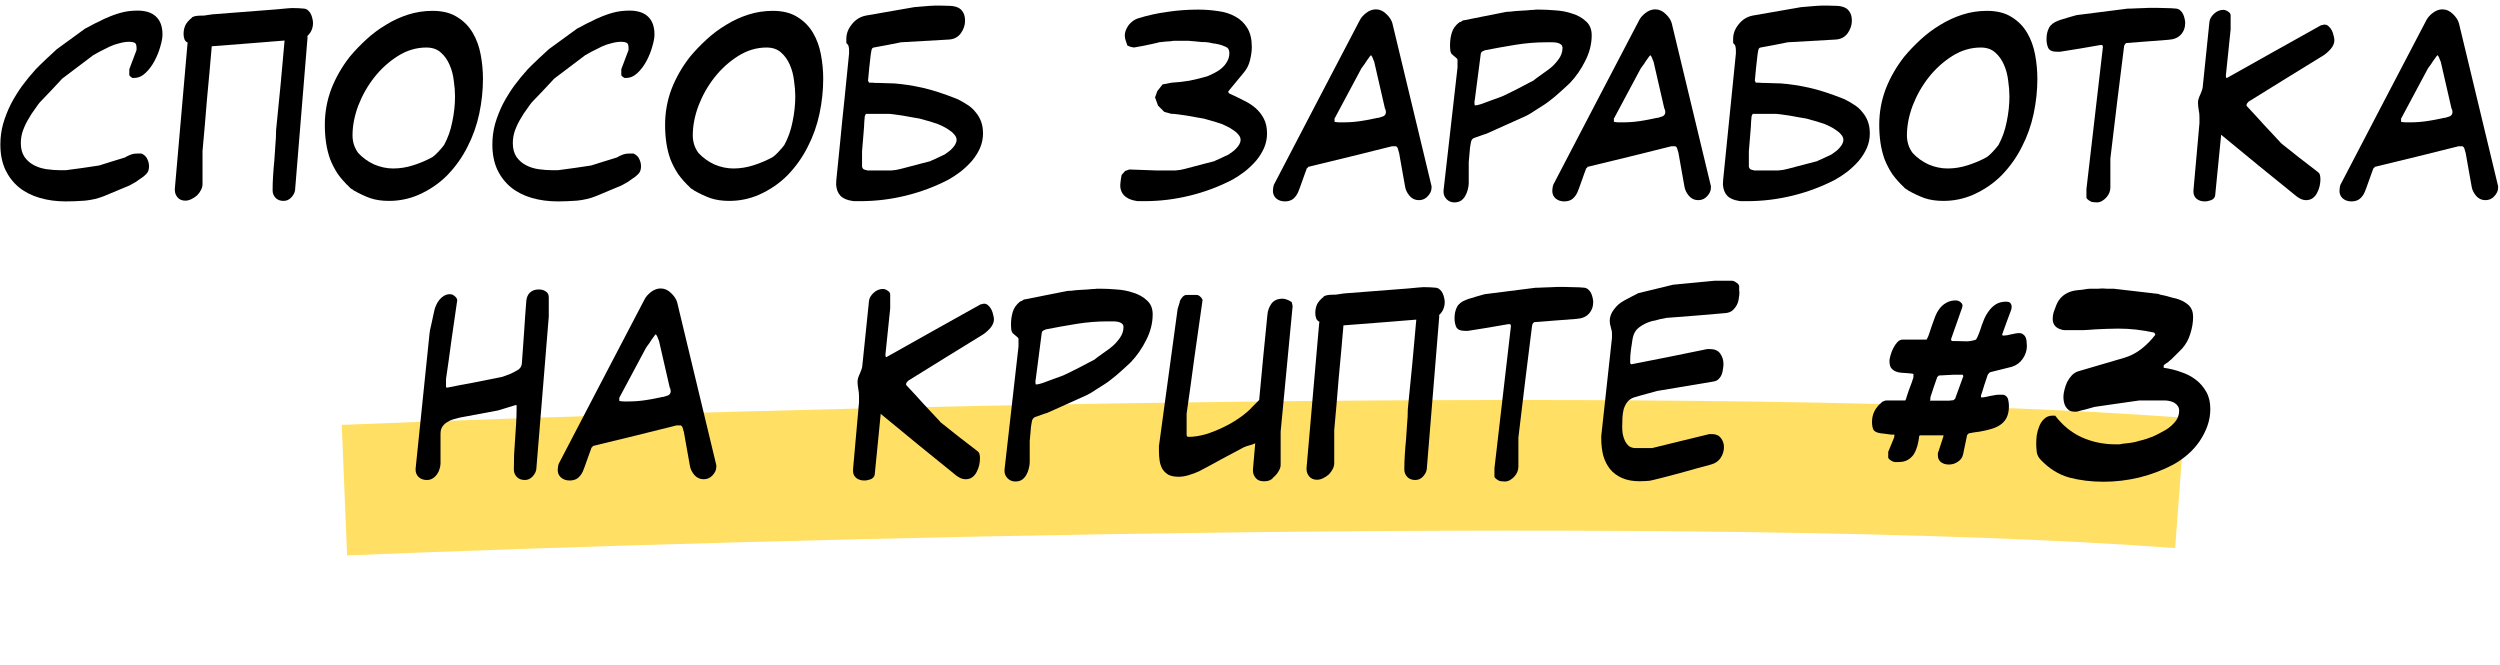
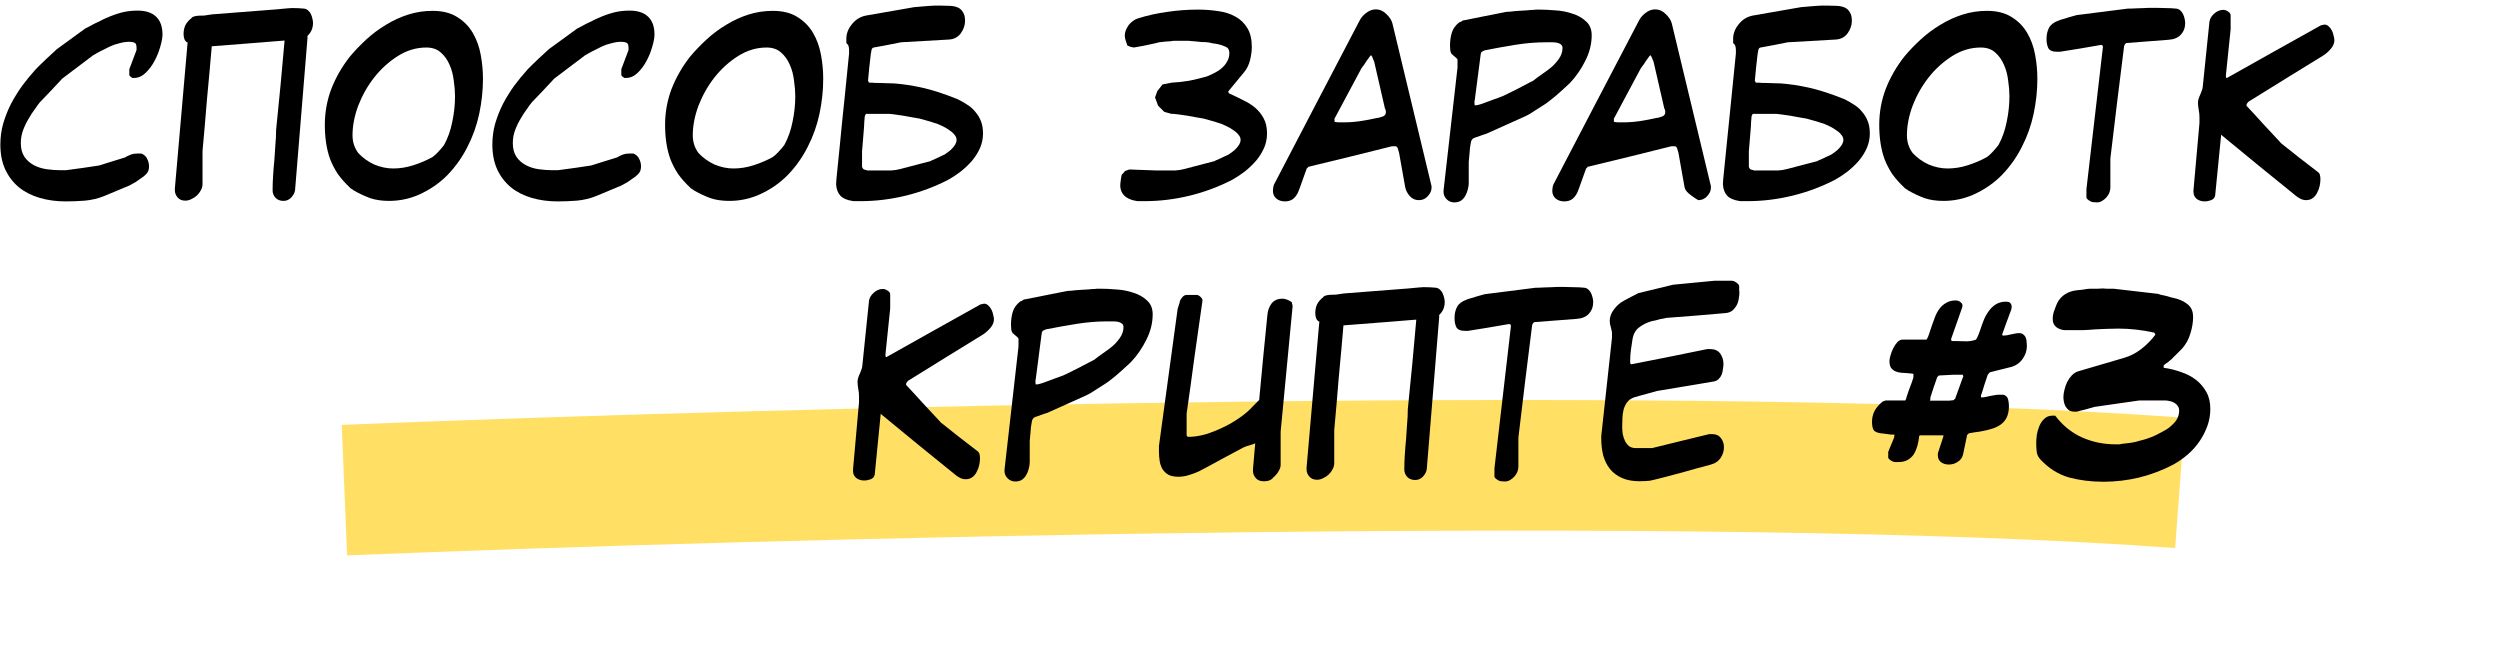
<svg xmlns="http://www.w3.org/2000/svg" width="421" height="112" viewBox="0 0 421 112" fill="none">
  <path fill-rule="evenodd" clip-rule="evenodd" d="M366.297 92.296C287.642 86.444 128.505 90.661 58.45 93.531L57.55 71.549C127.413 68.687 287.806 64.395 367.93 70.357L366.297 92.296Z" fill="#FFE065" />
  <path d="M0.062 24.34C0.062 23.136 0.216 21.974 0.524 20.854C0.861 19.706 1.294 18.6 1.827 17.536C2.386 16.472 3.017 15.45 3.716 14.47C4.444 13.49 5.215 12.552 6.027 11.656C6.194 11.488 6.447 11.236 6.782 10.9C7.146 10.536 7.511 10.186 7.875 9.85C8.267 9.486 8.617 9.164 8.925 8.884C9.261 8.576 9.47 8.38 9.555 8.296L14.342 4.81C14.399 4.782 14.566 4.698 14.847 4.558C15.155 4.39 15.491 4.208 15.854 4.012C16.247 3.816 16.625 3.634 16.988 3.466C17.352 3.27 17.646 3.13 17.87 3.046C18.738 2.654 19.593 2.346 20.433 2.122C21.273 1.898 22.183 1.786 23.163 1.786C24.562 1.786 25.613 2.136 26.312 2.836C27.012 3.508 27.363 4.502 27.363 5.818C27.363 6.35 27.236 7.036 26.985 7.876C26.761 8.688 26.439 9.486 26.018 10.27C25.599 11.054 25.095 11.726 24.506 12.286C23.919 12.846 23.274 13.126 22.575 13.126H22.28C22.197 13.07 22.084 12.986 21.945 12.874C21.832 12.762 21.776 12.692 21.776 12.664V11.656L22.994 8.422V8.044C22.994 7.568 22.883 7.288 22.659 7.204C22.434 7.092 22.14 7.036 21.776 7.036C21.244 7.036 20.684 7.12 20.096 7.288C19.509 7.428 18.977 7.61 18.5 7.834C18.305 7.918 18.052 8.044 17.744 8.212C17.436 8.352 17.128 8.506 16.82 8.674C16.541 8.814 16.288 8.954 16.064 9.094C15.841 9.206 15.714 9.276 15.687 9.304L10.352 13.336H10.395C9.778 13.98 9.162 14.638 8.546 15.31C7.931 15.954 7.314 16.598 6.699 17.242C6.67 17.27 6.572 17.396 6.404 17.62C6.264 17.816 6.096 18.054 5.901 18.334C5.705 18.614 5.508 18.894 5.312 19.174C5.144 19.426 5.019 19.636 4.934 19.804C4.543 20.42 4.207 21.092 3.926 21.82C3.647 22.548 3.506 23.304 3.506 24.088C3.506 25.04 3.716 25.824 4.136 26.44C4.556 27.028 5.088 27.49 5.732 27.826C6.377 28.162 7.09 28.386 7.875 28.498C8.687 28.61 9.47 28.666 10.226 28.666H11.066C11.991 28.526 12.928 28.4 13.88 28.288C14.832 28.148 15.771 28.008 16.695 27.868C17.395 27.644 18.108 27.42 18.837 27.196C19.593 26.972 20.32 26.748 21.02 26.524C21.076 26.496 21.133 26.468 21.189 26.44C21.244 26.412 21.287 26.384 21.314 26.356C21.651 26.188 21.945 26.062 22.197 25.978C22.448 25.894 22.785 25.852 23.204 25.852H23.834C24.311 26.076 24.633 26.384 24.8 26.776C24.997 27.168 25.095 27.574 25.095 27.994C25.095 28.386 25.024 28.708 24.884 28.96C24.744 29.212 24.492 29.478 24.128 29.758C24.017 29.842 23.834 29.968 23.582 30.136C23.358 30.304 23.12 30.472 22.869 30.64C22.616 30.78 22.392 30.906 22.197 31.018C22 31.13 21.875 31.2 21.819 31.228L17.492 33.034C16.512 33.426 15.448 33.678 14.3 33.79C13.181 33.874 12.102 33.916 11.066 33.916C9.498 33.916 8.043 33.72 6.699 33.328C5.354 32.936 4.192 32.348 3.212 31.564C2.232 30.752 1.462 29.758 0.902 28.582C0.343 27.378 0.062 25.964 0.062 24.34Z" fill="black" />
  <path d="M30.913 5.734C30.913 5.202 31.012 4.712 31.207 4.264C31.431 3.816 31.796 3.396 32.3 3.004H32.258C32.481 2.752 33.041 2.626 33.938 2.626C33.993 2.626 34.12 2.626 34.316 2.626C34.539 2.598 35.016 2.528 35.743 2.416L46.58 1.576C46.888 1.548 47.181 1.52 47.462 1.492C47.77 1.464 48.078 1.436 48.386 1.408C48.946 1.352 49.394 1.338 49.73 1.366C50.093 1.366 50.584 1.394 51.2 1.45C51.48 1.478 51.718 1.59 51.913 1.786C52.109 1.954 52.264 2.164 52.376 2.416C52.487 2.668 52.572 2.934 52.627 3.214C52.684 3.466 52.712 3.676 52.712 3.844C52.712 4.768 52.376 5.524 51.703 6.112H51.788V6.322L49.688 32.026C49.632 32.446 49.422 32.852 49.057 33.244C48.694 33.636 48.26 33.832 47.755 33.832C47.196 33.832 46.748 33.664 46.411 33.328C46.075 32.964 45.907 32.544 45.907 32.068C45.907 31.256 45.935 30.416 45.992 29.548C46.047 28.652 46.117 27.798 46.202 26.986C46.258 26.174 46.313 25.334 46.37 24.466C46.453 23.598 46.495 22.744 46.495 21.904L47.252 14.26C47.364 13.028 47.475 11.796 47.587 10.564C47.7 9.304 47.812 8.058 47.923 6.826C47.252 6.882 46.551 6.938 45.824 6.994C45.123 7.05 44.438 7.106 43.766 7.162C42.87 7.218 41.974 7.288 41.078 7.372C40.181 7.456 39.285 7.526 38.389 7.582L35.66 7.792C35.547 9.164 35.422 10.606 35.282 12.118C35.142 13.602 35.002 15.114 34.861 16.654C34.749 18.166 34.623 19.678 34.483 21.19C34.343 22.674 34.218 24.088 34.105 25.432V31.018C34.105 31.326 34.022 31.648 33.853 31.984C33.685 32.32 33.462 32.628 33.181 32.908C32.901 33.16 32.58 33.37 32.215 33.538C31.88 33.706 31.544 33.79 31.207 33.79C30.648 33.79 30.213 33.608 29.905 33.244C29.598 32.88 29.444 32.474 29.444 32.026V31.774L31.585 7.246H31.712C31.404 7.106 31.194 6.91 31.081 6.658C30.97 6.378 30.913 6.07 30.913 5.734Z" fill="black" />
  <path d="M54.702 21.022C54.702 18.922 55.066 16.906 55.794 14.974C56.55 13.042 57.586 11.236 58.902 9.556C59.742 8.548 60.666 7.582 61.674 6.658C62.71 5.706 63.816 4.88 64.992 4.18C66.168 3.452 67.414 2.878 68.73 2.458C70.046 2.038 71.418 1.828 72.846 1.828C74.526 1.828 75.912 2.178 77.004 2.878C78.096 3.55 78.964 4.432 79.608 5.524C80.252 6.616 80.7 7.848 80.952 9.22C81.204 10.564 81.33 11.922 81.33 13.294C81.33 15.226 81.12 17.186 80.7 19.174C80.28 21.134 79.622 22.982 78.726 24.718C77.858 26.454 76.738 28.036 75.366 29.464C73.994 30.864 72.356 31.984 70.452 32.824C68.884 33.496 67.232 33.832 65.496 33.832C64.32 33.832 63.27 33.678 62.346 33.37C61.422 33.034 60.47 32.586 59.49 32.026H59.532C59.476 31.97 59.364 31.9 59.196 31.816C59.028 31.704 58.93 31.634 58.902 31.606H58.944C58.132 30.85 57.446 30.08 56.886 29.296C56.354 28.484 55.92 27.644 55.584 26.776C55.276 25.908 55.052 24.998 54.912 24.046C54.772 23.094 54.702 22.086 54.702 21.022ZM59.364 22.786C59.364 23.906 59.686 24.9 60.33 25.768C61.086 26.58 61.982 27.224 63.018 27.7C64.082 28.148 65.146 28.372 66.21 28.372C67.358 28.372 68.492 28.19 69.612 27.826C70.76 27.462 71.838 27 72.846 26.44C73.098 26.272 73.42 25.978 73.812 25.558C74.232 25.11 74.554 24.732 74.778 24.424C75.422 23.248 75.884 21.946 76.164 20.518C76.472 19.062 76.626 17.634 76.626 16.234C76.626 15.422 76.556 14.54 76.416 13.588C76.304 12.608 76.066 11.712 75.702 10.9C75.338 10.06 74.848 9.374 74.232 8.842C73.616 8.282 72.804 8.002 71.796 8.002C70.116 8.002 68.52 8.478 67.008 9.43C65.496 10.382 64.166 11.586 63.018 13.042C61.898 14.47 61.002 16.052 60.33 17.788C59.686 19.524 59.364 21.19 59.364 22.786Z" fill="black" />
  <path d="M82.914 24.34C82.914 23.136 83.068 21.974 83.376 20.854C83.712 19.706 84.146 18.6 84.678 17.536C85.238 16.472 85.868 15.45 86.568 14.47C87.296 13.49 88.066 12.552 88.878 11.656C89.046 11.488 89.298 11.236 89.634 10.9C89.998 10.536 90.362 10.186 90.726 9.85C91.118 9.486 91.468 9.164 91.776 8.884C92.112 8.576 92.322 8.38 92.406 8.296L97.194 4.81C97.25 4.782 97.418 4.698 97.698 4.558C98.006 4.39 98.342 4.208 98.706 4.012C99.098 3.816 99.476 3.634 99.84 3.466C100.204 3.27 100.498 3.13 100.722 3.046C101.59 2.654 102.444 2.346 103.284 2.122C104.124 1.898 105.034 1.786 106.014 1.786C107.414 1.786 108.464 2.136 109.164 2.836C109.864 3.508 110.214 4.502 110.214 5.818C110.214 6.35 110.088 7.036 109.836 7.876C109.612 8.688 109.29 9.486 108.87 10.27C108.45 11.054 107.946 11.726 107.358 12.286C106.77 12.846 106.126 13.126 105.426 13.126H105.132C105.048 13.07 104.936 12.986 104.796 12.874C104.684 12.762 104.628 12.692 104.628 12.664V11.656L105.846 8.422V8.044C105.846 7.568 105.734 7.288 105.51 7.204C105.286 7.092 104.992 7.036 104.628 7.036C104.096 7.036 103.536 7.12 102.948 7.288C102.36 7.428 101.828 7.61 101.352 7.834C101.156 7.918 100.904 8.044 100.596 8.212C100.288 8.352 99.98 8.506 99.672 8.674C99.392 8.814 99.14 8.954 98.916 9.094C98.692 9.206 98.566 9.276 98.538 9.304L93.204 13.336H93.246C92.63 13.98 92.014 14.638 91.398 15.31C90.782 15.954 90.166 16.598 89.55 17.242C89.522 17.27 89.424 17.396 89.256 17.62C89.116 17.816 88.948 18.054 88.752 18.334C88.556 18.614 88.36 18.894 88.164 19.174C87.996 19.426 87.87 19.636 87.786 19.804C87.394 20.42 87.058 21.092 86.778 21.82C86.498 22.548 86.358 23.304 86.358 24.088C86.358 25.04 86.568 25.824 86.988 26.44C87.408 27.028 87.94 27.49 88.584 27.826C89.228 28.162 89.942 28.386 90.726 28.498C91.538 28.61 92.322 28.666 93.078 28.666H93.918C94.842 28.526 95.78 28.4 96.732 28.288C97.684 28.148 98.622 28.008 99.546 27.868C100.246 27.644 100.96 27.42 101.688 27.196C102.444 26.972 103.172 26.748 103.872 26.524C103.928 26.496 103.984 26.468 104.04 26.44C104.096 26.412 104.138 26.384 104.166 26.356C104.502 26.188 104.796 26.062 105.048 25.978C105.3 25.894 105.636 25.852 106.056 25.852H106.686C107.162 26.076 107.484 26.384 107.652 26.776C107.848 27.168 107.946 27.574 107.946 27.994C107.946 28.386 107.876 28.708 107.736 28.96C107.596 29.212 107.344 29.478 106.98 29.758C106.868 29.842 106.686 29.968 106.434 30.136C106.21 30.304 105.972 30.472 105.72 30.64C105.468 30.78 105.244 30.906 105.048 31.018C104.852 31.13 104.726 31.2 104.67 31.228L100.344 33.034C99.364 33.426 98.3 33.678 97.152 33.79C96.032 33.874 94.954 33.916 93.918 33.916C92.35 33.916 90.894 33.72 89.55 33.328C88.206 32.936 87.044 32.348 86.064 31.564C85.084 30.752 84.314 29.758 83.754 28.582C83.194 27.378 82.914 25.964 82.914 24.34Z" fill="black" />
  <path d="M112.001 21.022C112.001 18.922 112.365 16.906 113.093 14.974C113.849 13.042 114.885 11.236 116.201 9.556C117.041 8.548 117.965 7.582 118.973 6.658C120.009 5.706 121.115 4.88 122.291 4.18C123.467 3.452 124.713 2.878 126.029 2.458C127.345 2.038 128.717 1.828 130.145 1.828C131.825 1.828 133.211 2.178 134.303 2.878C135.395 3.55 136.263 4.432 136.907 5.524C137.551 6.616 137.999 7.848 138.251 9.22C138.503 10.564 138.629 11.922 138.629 13.294C138.629 15.226 138.419 17.186 137.999 19.174C137.579 21.134 136.921 22.982 136.025 24.718C135.157 26.454 134.037 28.036 132.665 29.464C131.293 30.864 129.655 31.984 127.751 32.824C126.183 33.496 124.531 33.832 122.795 33.832C121.619 33.832 120.569 33.678 119.645 33.37C118.721 33.034 117.769 32.586 116.789 32.026H116.831C116.775 31.97 116.663 31.9 116.495 31.816C116.327 31.704 116.229 31.634 116.201 31.606H116.243C115.431 30.85 114.745 30.08 114.185 29.296C113.653 28.484 113.219 27.644 112.883 26.776C112.575 25.908 112.351 24.998 112.211 24.046C112.071 23.094 112.001 22.086 112.001 21.022ZM116.663 22.786C116.663 23.906 116.985 24.9 117.629 25.768C118.385 26.58 119.281 27.224 120.317 27.7C121.381 28.148 122.445 28.372 123.509 28.372C124.657 28.372 125.791 28.19 126.911 27.826C128.059 27.462 129.137 27 130.145 26.44C130.397 26.272 130.719 25.978 131.111 25.558C131.531 25.11 131.853 24.732 132.077 24.424C132.721 23.248 133.183 21.946 133.463 20.518C133.771 19.062 133.925 17.634 133.925 16.234C133.925 15.422 133.855 14.54 133.715 13.588C133.603 12.608 133.365 11.712 133.001 10.9C132.637 10.06 132.147 9.374 131.531 8.842C130.915 8.282 130.103 8.002 129.095 8.002C127.415 8.002 125.819 8.478 124.307 9.43C122.795 10.382 121.465 11.586 120.317 13.042C119.197 14.47 118.301 16.052 117.629 17.788C116.985 19.524 116.663 21.19 116.663 22.786Z" fill="black" />
  <path d="M150.587 14.05C152.071 14.162 153.639 14.4 155.291 14.764C156.943 15.128 158.931 15.772 161.255 16.696C161.871 17.004 162.431 17.326 162.935 17.662C163.467 17.998 163.915 18.404 164.279 18.88C164.671 19.328 164.979 19.846 165.203 20.434C165.427 21.022 165.539 21.708 165.539 22.492C165.539 23.332 165.371 24.144 165.035 24.928C164.699 25.684 164.251 26.398 163.691 27.07C163.131 27.714 162.501 28.316 161.801 28.876C161.101 29.408 160.401 29.87 159.701 30.262C157.433 31.438 155.039 32.334 152.519 32.95C149.999 33.566 147.465 33.874 144.917 33.874H144.203C144.063 33.874 143.923 33.874 143.783 33.874C143.643 33.846 143.545 33.832 143.489 33.832C142.593 33.692 141.935 33.398 141.515 32.95C141.095 32.502 140.857 31.872 140.801 31.06L140.843 30.262L141.473 24.004C141.697 21.624 141.949 19.132 142.229 16.528C142.509 13.896 142.761 11.39 142.985 9.01V8.464C142.985 8.184 142.957 7.96 142.901 7.792C142.873 7.624 142.747 7.442 142.523 7.246V6.532C142.523 5.664 142.831 4.852 143.447 4.096C144.063 3.312 144.847 2.822 145.799 2.626L153.989 1.198C154.073 1.198 154.255 1.184 154.535 1.156C154.843 1.128 155.165 1.1 155.501 1.072C155.865 1.044 156.215 1.016 156.551 0.988C156.915 0.96 157.195 0.946 157.391 0.946H158.525C159.057 0.946 159.561 0.96 160.037 0.988C160.541 1.016 160.975 1.114 161.339 1.282C161.703 1.45 161.983 1.716 162.179 2.08C162.403 2.416 162.515 2.892 162.515 3.508C162.515 4.236 162.277 4.936 161.801 5.608C161.325 6.252 160.667 6.602 159.827 6.658L151.721 7.12C150.965 7.26 150.195 7.414 149.411 7.582C148.655 7.722 147.899 7.862 147.143 8.002C146.947 8.03 146.821 8.17 146.765 8.422C146.709 8.674 146.667 8.912 146.639 9.136C146.555 9.864 146.471 10.606 146.387 11.362C146.303 12.118 146.233 12.86 146.177 13.588L146.345 13.924H146.891C147.087 13.924 147.269 13.938 147.437 13.966C147.633 13.966 147.787 13.966 147.899 13.966L150.587 14.05ZM145.169 28.12C145.253 28.344 145.365 28.484 145.505 28.54C145.645 28.596 145.799 28.638 145.967 28.666C145.995 28.666 146.009 28.68 146.009 28.708C146.037 28.708 146.065 28.708 146.093 28.708H148.403C148.935 28.708 149.481 28.708 150.041 28.708C150.601 28.68 151.133 28.596 151.637 28.456L156.761 27.112C156.705 27.112 156.775 27.07 156.971 26.986C157.167 26.902 157.391 26.804 157.643 26.692C157.923 26.552 158.189 26.426 158.441 26.314C158.721 26.174 158.931 26.076 159.071 26.02C159.239 25.908 159.435 25.768 159.659 25.6C159.911 25.432 160.135 25.236 160.331 25.012C160.555 24.788 160.737 24.55 160.877 24.298C161.017 24.046 161.087 23.794 161.087 23.542C161.087 23.234 160.961 22.94 160.709 22.66C160.457 22.352 160.149 22.086 159.785 21.862C159.421 21.61 159.057 21.4 158.693 21.232C158.329 21.064 158.049 20.938 157.853 20.854C157.713 20.798 157.489 20.728 157.181 20.644C156.873 20.532 156.551 20.434 156.215 20.35C155.907 20.266 155.613 20.182 155.333 20.098C155.081 20.014 154.927 19.972 154.871 19.972C154.591 19.916 154.185 19.846 153.653 19.762C153.121 19.65 152.575 19.552 152.015 19.468C151.483 19.384 150.993 19.314 150.545 19.258C150.125 19.202 149.873 19.174 149.789 19.174H145.841C145.813 19.174 145.785 19.216 145.757 19.3C145.729 19.384 145.687 19.468 145.631 19.552C145.603 19.86 145.575 20.182 145.547 20.518C145.547 20.826 145.533 21.12 145.505 21.4C145.449 22.044 145.393 22.73 145.337 23.458C145.281 24.158 145.225 24.83 145.169 25.474V28.12Z" fill="black" />
  <path d="M189.47 28.792L190.184 28.54L194.804 28.708H196.232C196.764 28.708 197.31 28.708 197.87 28.708C198.43 28.68 198.962 28.596 199.466 28.456L204.59 27.112C204.534 27.112 204.604 27.07 204.8 26.986C204.996 26.902 205.22 26.804 205.472 26.692C205.752 26.552 206.018 26.426 206.27 26.314C206.55 26.174 206.76 26.076 206.9 26.02C207.068 25.908 207.264 25.768 207.488 25.6C207.74 25.432 207.964 25.236 208.16 25.012C208.384 24.788 208.566 24.55 208.706 24.298C208.846 24.046 208.916 23.794 208.916 23.542C208.916 23.234 208.79 22.94 208.538 22.66C208.286 22.352 207.978 22.086 207.614 21.862C207.25 21.61 206.886 21.4 206.522 21.232C206.158 21.064 205.878 20.938 205.682 20.854C205.542 20.798 205.318 20.728 205.01 20.644C204.702 20.532 204.38 20.434 204.044 20.35C203.736 20.266 203.442 20.182 203.162 20.098C202.91 20.014 202.756 19.972 202.7 19.972C202.42 19.916 202.014 19.846 201.482 19.762C200.95 19.65 200.404 19.552 199.844 19.468C199.312 19.384 198.822 19.314 198.374 19.258C197.954 19.202 197.702 19.174 197.618 19.174H197.282L196.064 18.838L195.014 17.788L194.51 16.402L194.888 15.352L195.77 14.218L197.282 13.924C198.318 13.868 199.326 13.756 200.306 13.588C201.286 13.392 202.308 13.14 203.372 12.832H203.33C203.75 12.664 204.17 12.468 204.59 12.244C205.038 12.02 205.43 11.754 205.766 11.446C206.13 11.138 206.424 10.774 206.648 10.354C206.9 9.934 207.026 9.458 207.026 8.926C207.026 8.394 206.816 8.044 206.396 7.876C205.976 7.68 205.57 7.54 205.178 7.456C205.094 7.428 204.954 7.4 204.758 7.372C204.59 7.344 204.394 7.316 204.17 7.288C203.974 7.232 203.792 7.19 203.624 7.162C203.456 7.134 203.33 7.12 203.246 7.12C203.106 7.092 202.812 7.078 202.364 7.078C201.944 7.05 201.524 7.008 201.104 6.952C200.88 6.924 200.684 6.91 200.516 6.91C200.376 6.882 200.264 6.868 200.18 6.868H197.66C197.52 6.896 197.324 6.924 197.072 6.952C196.82 6.952 196.582 6.966 196.358 6.994C196.078 7.022 195.826 7.05 195.602 7.078C195.378 7.106 195.224 7.12 195.14 7.12C195.14 7.12 195.112 7.134 195.056 7.162C195 7.162 194.888 7.19 194.72 7.246C194.552 7.274 194.3 7.33 193.964 7.414C193.628 7.47 193.166 7.568 192.578 7.708L190.94 8.002C190.884 8.002 190.688 7.96 190.352 7.876C190.044 7.764 189.876 7.694 189.848 7.666L189.554 6.784C189.442 6.448 189.4 6.098 189.428 5.734C189.484 5.342 189.61 4.978 189.806 4.642C190.002 4.278 190.254 3.97 190.562 3.718C190.87 3.438 191.234 3.228 191.654 3.088C193.278 2.584 194.93 2.22 196.61 1.996C198.29 1.744 199.998 1.618 201.734 1.618C202.91 1.618 204.044 1.702 205.136 1.87C206.228 2.01 207.194 2.318 208.034 2.794C208.874 3.242 209.546 3.886 210.05 4.726C210.554 5.538 210.806 6.602 210.806 7.918C210.806 8.562 210.708 9.29 210.512 10.102C210.316 10.914 209.98 11.6 209.504 12.16L206.942 15.268C206.914 15.296 206.9 15.324 206.9 15.352C206.9 15.352 206.886 15.366 206.858 15.394C206.83 15.422 206.816 15.45 206.816 15.478C206.872 15.59 206.928 15.674 206.984 15.73C207.796 16.094 208.58 16.472 209.336 16.864C210.12 17.228 210.806 17.662 211.394 18.166C211.982 18.67 212.458 19.272 212.822 19.972C213.186 20.644 213.368 21.484 213.368 22.492C213.368 23.332 213.2 24.144 212.864 24.928C212.528 25.684 212.08 26.398 211.52 27.07C210.96 27.714 210.33 28.316 209.63 28.876C208.93 29.408 208.23 29.87 207.53 30.262C205.262 31.438 202.868 32.334 200.348 32.95C197.828 33.566 195.294 33.874 192.746 33.874H192.032C191.892 33.874 191.752 33.874 191.612 33.874C191.472 33.846 191.374 33.832 191.318 33.832C190.422 33.692 189.736 33.37 189.26 32.866C188.784 32.334 188.588 31.676 188.672 30.892C188.7 30.668 188.728 30.43 188.756 30.178C188.812 29.926 188.854 29.688 188.882 29.464L189.47 28.792Z" fill="black" />
  <path d="M214.361 32.152C214.361 32.04 214.375 31.872 214.403 31.648C214.431 31.424 214.473 31.242 214.529 31.102C216.881 26.594 219.275 22.002 221.711 17.326C224.175 12.622 226.583 8.016 228.935 3.508C229.159 3.032 229.523 2.598 230.027 2.206C230.559 1.786 231.119 1.576 231.707 1.576C232.351 1.576 232.939 1.842 233.471 2.374C234.003 2.878 234.339 3.396 234.479 3.928L241.073 31.354V31.606C241.073 32.11 240.863 32.586 240.443 33.034C240.051 33.482 239.547 33.706 238.931 33.706C238.315 33.706 237.797 33.468 237.377 32.992C236.957 32.488 236.705 31.97 236.621 31.438C236.453 30.514 236.285 29.576 236.117 28.624C235.949 27.644 235.781 26.692 235.613 25.768C235.613 25.74 235.571 25.6 235.487 25.348C235.431 25.096 235.375 24.928 235.319 24.844L235.109 24.634H234.395C232.099 25.194 229.733 25.782 227.297 26.398C224.861 26.986 222.495 27.56 220.199 28.12H220.325L219.989 28.456H220.031C219.975 28.596 219.877 28.862 219.737 29.254C219.597 29.618 219.457 30.01 219.317 30.43C219.177 30.85 219.037 31.242 218.897 31.606C218.757 31.97 218.659 32.222 218.603 32.362C218.407 32.81 218.127 33.188 217.763 33.496C217.399 33.776 216.937 33.916 216.377 33.916C215.789 33.916 215.299 33.748 214.907 33.412C214.543 33.076 214.361 32.656 214.361 32.152ZM224.735 20.518C225.043 20.574 225.295 20.602 225.491 20.602C225.715 20.602 225.981 20.602 226.289 20.602C227.241 20.602 228.179 20.532 229.103 20.392C230.055 20.252 231.007 20.07 231.959 19.846H232.127C232.351 19.79 232.617 19.706 232.925 19.594C233.233 19.454 233.387 19.216 233.387 18.88C233.387 18.74 233.373 18.642 233.345 18.586C233.345 18.502 233.303 18.39 233.219 18.25L231.455 10.564C231.455 10.48 231.399 10.326 231.287 10.102C231.203 9.85 231.133 9.668 231.077 9.556C231.049 9.528 231.021 9.5 230.993 9.472C230.993 9.444 230.979 9.416 230.951 9.388C230.923 9.36 230.909 9.332 230.909 9.304C230.825 9.304 230.685 9.458 230.489 9.766C230.405 9.878 230.293 10.032 230.153 10.228C230.041 10.424 229.915 10.62 229.775 10.816C229.635 10.984 229.509 11.152 229.397 11.32C229.285 11.46 229.229 11.544 229.229 11.572L224.693 20.056H224.735V20.518Z" fill="black" />
  <path d="M243.094 32.068L245.446 11.362V10.018C245.446 9.962 245.348 9.85 245.152 9.682C244.956 9.514 244.788 9.374 244.648 9.262H244.69C244.662 9.262 244.62 9.234 244.564 9.178C244.536 9.15 244.508 9.136 244.48 9.136C244.34 8.94 244.256 8.73 244.228 8.506C244.2 8.282 244.186 8.058 244.186 7.834V7.582C244.186 6.854 244.284 6.168 244.48 5.524C244.676 4.852 245.096 4.264 245.74 3.76C245.768 3.76 245.852 3.732 245.992 3.676C246.132 3.592 246.244 3.522 246.328 3.466H246.244H246.286C246.314 3.466 246.328 3.466 246.328 3.466C246.328 3.438 246.342 3.424 246.37 3.424H246.496C247.672 3.2 248.862 2.962 250.066 2.71C251.298 2.458 252.502 2.22 253.678 1.996C253.79 1.996 254.028 1.982 254.392 1.954C254.784 1.898 255.218 1.856 255.694 1.828C256.17 1.8 256.646 1.772 257.122 1.744C257.626 1.688 258.032 1.66 258.34 1.66C258.424 1.632 258.564 1.618 258.76 1.618C258.984 1.618 259.152 1.618 259.264 1.618C260.02 1.618 260.902 1.66 261.91 1.744C262.918 1.8 263.87 1.982 264.766 2.29C265.69 2.57 266.46 3.004 267.076 3.592C267.72 4.152 268.042 4.936 268.042 5.944C268.042 7.4 267.678 8.842 266.95 10.27C266.25 11.67 265.396 12.902 264.388 13.966C264.276 14.078 264.066 14.274 263.758 14.554C263.478 14.806 263.156 15.1 262.792 15.436C262.456 15.744 262.12 16.038 261.784 16.318C261.448 16.598 261.182 16.808 260.986 16.948C260.79 17.116 260.482 17.34 260.062 17.62C259.67 17.872 259.25 18.138 258.802 18.418C258.382 18.698 257.99 18.95 257.626 19.174C257.262 19.37 257.024 19.496 256.912 19.552L250.276 22.534C250.192 22.562 250.052 22.604 249.856 22.66C249.688 22.716 249.492 22.786 249.268 22.87C249.072 22.926 248.876 22.996 248.68 23.08C248.512 23.136 248.386 23.178 248.302 23.206C247.938 23.318 247.728 23.626 247.672 24.13C247.644 24.298 247.602 24.55 247.546 24.886C247.518 25.222 247.49 25.558 247.462 25.894C247.434 26.23 247.406 26.538 247.378 26.818C247.35 27.07 247.336 27.224 247.336 27.28V30.85C247.336 31.186 247.28 31.55 247.168 31.942C247.084 32.306 246.944 32.656 246.748 32.992C246.58 33.3 246.342 33.566 246.034 33.79C245.726 33.986 245.348 34.084 244.9 34.084C244.396 34.084 243.962 33.902 243.598 33.538C243.262 33.174 243.094 32.782 243.094 32.362V32.068ZM248.302 17.326C248.302 17.606 248.33 17.746 248.386 17.746C248.638 17.746 248.974 17.676 249.394 17.536C249.618 17.452 249.926 17.34 250.318 17.2C250.71 17.06 251.088 16.92 251.452 16.78C251.844 16.64 252.194 16.514 252.502 16.402C252.81 16.29 252.992 16.22 253.048 16.192C253.244 16.108 253.594 15.94 254.098 15.688C254.602 15.436 255.134 15.17 255.694 14.89C256.254 14.582 256.786 14.302 257.29 14.05C257.794 13.798 258.144 13.616 258.34 13.504H258.298C258.41 13.42 258.592 13.28 258.844 13.084C259.124 12.888 259.418 12.678 259.726 12.454C260.062 12.23 260.356 12.02 260.608 11.824C260.888 11.6 261.084 11.446 261.196 11.362C261.644 10.998 262.078 10.522 262.498 9.934C262.918 9.346 263.128 8.73 263.128 8.086C263.128 7.834 263.044 7.638 262.876 7.498C262.708 7.358 262.498 7.26 262.246 7.204C261.994 7.148 261.728 7.12 261.448 7.12C261.168 7.12 260.93 7.12 260.734 7.12H260.398C258.69 7.12 256.968 7.26 255.232 7.54C253.496 7.82 251.774 8.128 250.066 8.464C249.926 8.52 249.772 8.59 249.604 8.674C249.464 8.758 249.38 8.912 249.352 9.136L248.344 16.906C248.316 16.934 248.302 17.004 248.302 17.116C248.302 17.2 248.302 17.27 248.302 17.326Z" fill="black" />
-   <path d="M261.406 32.152C261.406 32.04 261.42 31.872 261.448 31.648C261.476 31.424 261.518 31.242 261.574 31.102C263.926 26.594 266.32 22.002 268.756 17.326C271.22 12.622 273.628 8.016 275.98 3.508C276.204 3.032 276.568 2.598 277.072 2.206C277.604 1.786 278.164 1.576 278.752 1.576C279.396 1.576 279.984 1.842 280.516 2.374C281.048 2.878 281.384 3.396 281.524 3.928L288.118 31.354V31.606C288.118 32.11 287.908 32.586 287.488 33.034C287.096 33.482 286.592 33.706 285.976 33.706C285.36 33.706 284.842 33.468 284.422 32.992C284.002 32.488 283.75 31.97 283.666 31.438C283.498 30.514 283.33 29.576 283.162 28.624C282.994 27.644 282.826 26.692 282.658 25.768C282.658 25.74 282.616 25.6 282.532 25.348C282.476 25.096 282.42 24.928 282.364 24.844L282.154 24.634H281.44C279.144 25.194 276.778 25.782 274.342 26.398C271.906 26.986 269.54 27.56 267.244 28.12H267.37L267.034 28.456H267.076C267.02 28.596 266.922 28.862 266.782 29.254C266.642 29.618 266.502 30.01 266.362 30.43C266.222 30.85 266.082 31.242 265.942 31.606C265.802 31.97 265.704 32.222 265.648 32.362C265.452 32.81 265.172 33.188 264.808 33.496C264.444 33.776 263.982 33.916 263.422 33.916C262.834 33.916 262.344 33.748 261.952 33.412C261.588 33.076 261.406 32.656 261.406 32.152ZM271.78 20.518C272.088 20.574 272.34 20.602 272.536 20.602C272.76 20.602 273.026 20.602 273.334 20.602C274.286 20.602 275.224 20.532 276.148 20.392C277.1 20.252 278.052 20.07 279.004 19.846H279.172C279.396 19.79 279.662 19.706 279.97 19.594C280.278 19.454 280.432 19.216 280.432 18.88C280.432 18.74 280.418 18.642 280.39 18.586C280.39 18.502 280.348 18.39 280.264 18.25L278.5 10.564C278.5 10.48 278.444 10.326 278.332 10.102C278.248 9.85 278.178 9.668 278.122 9.556C278.094 9.528 278.066 9.5 278.038 9.472C278.038 9.444 278.024 9.416 277.996 9.388C277.968 9.36 277.954 9.332 277.954 9.304C277.87 9.304 277.73 9.458 277.534 9.766C277.45 9.878 277.338 10.032 277.198 10.228C277.086 10.424 276.96 10.62 276.82 10.816C276.68 10.984 276.554 11.152 276.442 11.32C276.33 11.46 276.274 11.544 276.274 11.572L271.738 20.056H271.78V20.518Z" fill="black" />
+   <path d="M261.406 32.152C261.406 32.04 261.42 31.872 261.448 31.648C261.476 31.424 261.518 31.242 261.574 31.102C263.926 26.594 266.32 22.002 268.756 17.326C271.22 12.622 273.628 8.016 275.98 3.508C276.204 3.032 276.568 2.598 277.072 2.206C277.604 1.786 278.164 1.576 278.752 1.576C279.396 1.576 279.984 1.842 280.516 2.374C281.048 2.878 281.384 3.396 281.524 3.928L288.118 31.354V31.606C288.118 32.11 287.908 32.586 287.488 33.034C287.096 33.482 286.592 33.706 285.976 33.706C284.002 32.488 283.75 31.97 283.666 31.438C283.498 30.514 283.33 29.576 283.162 28.624C282.994 27.644 282.826 26.692 282.658 25.768C282.658 25.74 282.616 25.6 282.532 25.348C282.476 25.096 282.42 24.928 282.364 24.844L282.154 24.634H281.44C279.144 25.194 276.778 25.782 274.342 26.398C271.906 26.986 269.54 27.56 267.244 28.12H267.37L267.034 28.456H267.076C267.02 28.596 266.922 28.862 266.782 29.254C266.642 29.618 266.502 30.01 266.362 30.43C266.222 30.85 266.082 31.242 265.942 31.606C265.802 31.97 265.704 32.222 265.648 32.362C265.452 32.81 265.172 33.188 264.808 33.496C264.444 33.776 263.982 33.916 263.422 33.916C262.834 33.916 262.344 33.748 261.952 33.412C261.588 33.076 261.406 32.656 261.406 32.152ZM271.78 20.518C272.088 20.574 272.34 20.602 272.536 20.602C272.76 20.602 273.026 20.602 273.334 20.602C274.286 20.602 275.224 20.532 276.148 20.392C277.1 20.252 278.052 20.07 279.004 19.846H279.172C279.396 19.79 279.662 19.706 279.97 19.594C280.278 19.454 280.432 19.216 280.432 18.88C280.432 18.74 280.418 18.642 280.39 18.586C280.39 18.502 280.348 18.39 280.264 18.25L278.5 10.564C278.5 10.48 278.444 10.326 278.332 10.102C278.248 9.85 278.178 9.668 278.122 9.556C278.094 9.528 278.066 9.5 278.038 9.472C278.038 9.444 278.024 9.416 277.996 9.388C277.968 9.36 277.954 9.332 277.954 9.304C277.87 9.304 277.73 9.458 277.534 9.766C277.45 9.878 277.338 10.032 277.198 10.228C277.086 10.424 276.96 10.62 276.82 10.816C276.68 10.984 276.554 11.152 276.442 11.32C276.33 11.46 276.274 11.544 276.274 11.572L271.738 20.056H271.78V20.518Z" fill="black" />
  <path d="M299.925 14.05C301.409 14.162 302.977 14.4 304.629 14.764C306.281 15.128 308.269 15.772 310.593 16.696C311.209 17.004 311.769 17.326 312.273 17.662C312.805 17.998 313.253 18.404 313.617 18.88C314.009 19.328 314.317 19.846 314.541 20.434C314.765 21.022 314.877 21.708 314.877 22.492C314.877 23.332 314.709 24.144 314.373 24.928C314.037 25.684 313.589 26.398 313.029 27.07C312.469 27.714 311.839 28.316 311.139 28.876C310.439 29.408 309.739 29.87 309.039 30.262C306.771 31.438 304.377 32.334 301.857 32.95C299.337 33.566 296.803 33.874 294.255 33.874H293.541C293.401 33.874 293.261 33.874 293.121 33.874C292.981 33.846 292.883 33.832 292.827 33.832C291.931 33.692 291.273 33.398 290.853 32.95C290.433 32.502 290.195 31.872 290.139 31.06L290.181 30.262L290.811 24.004C291.035 21.624 291.287 19.132 291.567 16.528C291.847 13.896 292.099 11.39 292.323 9.01V8.464C292.323 8.184 292.295 7.96 292.239 7.792C292.211 7.624 292.085 7.442 291.861 7.246V6.532C291.861 5.664 292.169 4.852 292.785 4.096C293.401 3.312 294.185 2.822 295.137 2.626L303.327 1.198C303.411 1.198 303.593 1.184 303.873 1.156C304.181 1.128 304.503 1.1 304.839 1.072C305.203 1.044 305.553 1.016 305.889 0.988C306.253 0.96 306.533 0.946 306.729 0.946H307.863C308.395 0.946 308.899 0.96 309.375 0.988C309.879 1.016 310.313 1.114 310.677 1.282C311.041 1.45 311.321 1.716 311.517 2.08C311.741 2.416 311.853 2.892 311.853 3.508C311.853 4.236 311.615 4.936 311.139 5.608C310.663 6.252 310.005 6.602 309.165 6.658L301.059 7.12C300.303 7.26 299.533 7.414 298.749 7.582C297.993 7.722 297.237 7.862 296.481 8.002C296.285 8.03 296.159 8.17 296.103 8.422C296.047 8.674 296.005 8.912 295.977 9.136C295.893 9.864 295.809 10.606 295.725 11.362C295.641 12.118 295.571 12.86 295.515 13.588L295.683 13.924H296.229C296.425 13.924 296.607 13.938 296.775 13.966C296.971 13.966 297.125 13.966 297.237 13.966L299.925 14.05ZM294.507 28.12C294.591 28.344 294.703 28.484 294.843 28.54C294.983 28.596 295.137 28.638 295.305 28.666C295.333 28.666 295.347 28.68 295.347 28.708C295.375 28.708 295.403 28.708 295.431 28.708H297.741C298.273 28.708 298.819 28.708 299.379 28.708C299.939 28.68 300.471 28.596 300.975 28.456L306.099 27.112C306.043 27.112 306.113 27.07 306.309 26.986C306.505 26.902 306.729 26.804 306.981 26.692C307.261 26.552 307.527 26.426 307.779 26.314C308.059 26.174 308.269 26.076 308.409 26.02C308.577 25.908 308.773 25.768 308.997 25.6C309.249 25.432 309.473 25.236 309.669 25.012C309.893 24.788 310.075 24.55 310.215 24.298C310.355 24.046 310.425 23.794 310.425 23.542C310.425 23.234 310.299 22.94 310.047 22.66C309.795 22.352 309.487 22.086 309.123 21.862C308.759 21.61 308.395 21.4 308.031 21.232C307.667 21.064 307.387 20.938 307.191 20.854C307.051 20.798 306.827 20.728 306.519 20.644C306.211 20.532 305.889 20.434 305.553 20.35C305.245 20.266 304.951 20.182 304.671 20.098C304.419 20.014 304.265 19.972 304.209 19.972C303.929 19.916 303.523 19.846 302.991 19.762C302.459 19.65 301.913 19.552 301.353 19.468C300.821 19.384 300.331 19.314 299.883 19.258C299.463 19.202 299.211 19.174 299.127 19.174H295.179C295.151 19.174 295.123 19.216 295.095 19.3C295.067 19.384 295.025 19.468 294.969 19.552C294.941 19.86 294.913 20.182 294.885 20.518C294.885 20.826 294.871 21.12 294.843 21.4C294.787 22.044 294.731 22.73 294.675 23.458C294.619 24.158 294.563 24.83 294.507 25.474V28.12Z" fill="black" />
  <path d="M316.464 21.022C316.464 18.922 316.828 16.906 317.556 14.974C318.312 13.042 319.348 11.236 320.664 9.556C321.504 8.548 322.428 7.582 323.436 6.658C324.472 5.706 325.578 4.88 326.754 4.18C327.93 3.452 329.176 2.878 330.492 2.458C331.808 2.038 333.18 1.828 334.608 1.828C336.288 1.828 337.674 2.178 338.766 2.878C339.858 3.55 340.726 4.432 341.37 5.524C342.014 6.616 342.462 7.848 342.714 9.22C342.966 10.564 343.092 11.922 343.092 13.294C343.092 15.226 342.882 17.186 342.462 19.174C342.042 21.134 341.384 22.982 340.488 24.718C339.62 26.454 338.5 28.036 337.128 29.464C335.756 30.864 334.118 31.984 332.214 32.824C330.646 33.496 328.994 33.832 327.258 33.832C326.082 33.832 325.032 33.678 324.108 33.37C323.184 33.034 322.232 32.586 321.252 32.026H321.294C321.238 31.97 321.126 31.9 320.958 31.816C320.79 31.704 320.692 31.634 320.664 31.606H320.706C319.894 30.85 319.208 30.08 318.648 29.296C318.116 28.484 317.682 27.644 317.346 26.776C317.038 25.908 316.814 24.998 316.674 24.046C316.534 23.094 316.464 22.086 316.464 21.022ZM321.126 22.786C321.126 23.906 321.448 24.9 322.092 25.768C322.848 26.58 323.744 27.224 324.78 27.7C325.844 28.148 326.908 28.372 327.972 28.372C329.12 28.372 330.254 28.19 331.374 27.826C332.522 27.462 333.6 27 334.608 26.44C334.86 26.272 335.182 25.978 335.574 25.558C335.994 25.11 336.316 24.732 336.54 24.424C337.184 23.248 337.646 21.946 337.926 20.518C338.234 19.062 338.388 17.634 338.388 16.234C338.388 15.422 338.318 14.54 338.178 13.588C338.066 12.608 337.828 11.712 337.464 10.9C337.1 10.06 336.61 9.374 335.994 8.842C335.378 8.282 334.566 8.002 333.558 8.002C331.878 8.002 330.282 8.478 328.77 9.43C327.258 10.382 325.928 11.586 324.78 13.042C323.66 14.47 322.764 16.052 322.092 17.788C321.448 19.524 321.126 21.19 321.126 22.786Z" fill="black" />
  <path d="M354.126 7.96C354.126 7.708 354.056 7.582 353.916 7.582H353.706C352.586 7.778 351.452 7.974 350.304 8.17C349.156 8.338 348.022 8.52 346.902 8.716H346.398C345.642 8.716 345.152 8.506 344.928 8.086C344.732 7.666 344.634 7.162 344.634 6.574C344.634 5.846 344.774 5.216 345.054 4.684C345.334 4.152 345.866 3.746 346.65 3.466C346.846 3.382 347.098 3.298 347.406 3.214C347.742 3.102 348.064 3.004 348.372 2.92C348.708 2.808 349.002 2.724 349.254 2.668C349.506 2.584 349.66 2.542 349.716 2.542L358.326 1.45H358.284C358.312 1.45 358.466 1.45 358.746 1.45C359.026 1.422 359.348 1.408 359.712 1.408C360.104 1.38 360.496 1.366 360.888 1.366C361.28 1.338 361.602 1.324 361.854 1.324H363.282C363.87 1.324 364.402 1.338 364.878 1.366C365.382 1.366 365.914 1.394 366.474 1.45C366.754 1.478 366.992 1.59 367.188 1.786C367.384 1.954 367.538 2.164 367.65 2.416C367.762 2.668 367.846 2.934 367.902 3.214C367.958 3.466 367.986 3.676 367.986 3.844C367.986 4.656 367.734 5.328 367.23 5.86C366.754 6.364 366.068 6.644 365.172 6.7L358.074 7.246C357.878 7.358 357.752 7.54 357.696 7.792C357.304 10.928 356.912 14.078 356.52 17.242C356.156 20.406 355.778 23.556 355.386 26.692V31.606C355.386 31.858 355.33 32.138 355.218 32.446C355.106 32.726 354.938 32.992 354.714 33.244C354.518 33.468 354.28 33.664 354 33.832C353.72 34 353.426 34.084 353.118 34.084C352.894 34.084 352.684 34.07 352.488 34.042C352.32 34.042 352.152 33.986 351.984 33.874C351.872 33.818 351.732 33.72 351.564 33.58C351.424 33.44 351.354 33.342 351.354 33.286V31.858L354.126 7.96Z" fill="black" />
  <path d="M369.381 32.026L370.389 20.728V19.72C370.389 19.3 370.347 18.894 370.263 18.502C370.235 18.306 370.207 18.11 370.179 17.914C370.151 17.718 370.137 17.522 370.137 17.326C370.137 17.046 370.179 16.794 370.263 16.57C370.347 16.318 370.445 16.08 370.557 15.856C370.641 15.66 370.711 15.478 370.767 15.31C370.851 15.114 370.907 14.904 370.935 14.68L372.069 3.676C372.125 3.2 372.377 2.752 372.825 2.332C373.301 1.884 373.833 1.66 374.421 1.66C374.673 1.66 374.939 1.758 375.219 1.954C375.499 2.122 375.639 2.332 375.639 2.584V4.936L374.841 12.664V12.832C374.841 13.028 374.883 13.126 374.967 13.126H375.051L375.093 13.084C377.697 11.628 380.315 10.158 382.947 8.674C385.607 7.19 388.239 5.72 390.843 4.264C390.899 4.264 390.969 4.25 391.053 4.222C391.109 4.194 391.165 4.18 391.221 4.18C391.305 4.18 391.375 4.166 391.431 4.138C391.711 4.138 391.949 4.236 392.145 4.432C392.369 4.628 392.551 4.866 392.691 5.146C392.831 5.426 392.929 5.72 392.985 6.028C393.069 6.336 393.111 6.588 393.111 6.784C393.111 7.26 392.915 7.736 392.523 8.212C392.131 8.66 391.725 9.024 391.305 9.304C389.289 10.564 387.175 11.866 384.963 13.21C382.779 14.554 380.679 15.856 378.663 17.116C378.607 17.172 378.523 17.27 378.411 17.41C378.327 17.522 378.299 17.648 378.327 17.788H378.285C379.265 18.824 380.231 19.874 381.183 20.938C382.135 21.974 383.101 23.01 384.081 24.046H384.039C385.075 24.858 386.097 25.67 387.105 26.482C388.141 27.266 389.177 28.064 390.213 28.876C390.493 29.072 390.647 29.268 390.675 29.464C390.731 29.66 390.759 29.912 390.759 30.22C390.759 30.528 390.717 30.892 390.633 31.312C390.549 31.704 390.409 32.082 390.213 32.446C390.045 32.81 389.793 33.118 389.457 33.37C389.149 33.594 388.771 33.706 388.323 33.706C388.071 33.706 387.805 33.65 387.525 33.538C387.245 33.398 387.007 33.258 386.811 33.118C384.683 31.382 382.541 29.646 380.385 27.91C378.257 26.146 376.129 24.396 374.001 22.66V22.702H374.043L373.035 32.908C372.979 33.272 372.755 33.538 372.363 33.706C371.971 33.846 371.607 33.916 371.271 33.916C370.739 33.916 370.291 33.776 369.927 33.496C369.563 33.188 369.381 32.796 369.381 32.32V32.026Z" fill="black" />
-   <path d="M393.969 32.152C393.969 32.04 393.983 31.872 394.011 31.648C394.039 31.424 394.081 31.242 394.137 31.102C396.489 26.594 398.883 22.002 401.319 17.326C403.783 12.622 406.191 8.016 408.543 3.508C408.767 3.032 409.131 2.598 409.635 2.206C410.167 1.786 410.727 1.576 411.315 1.576C411.959 1.576 412.547 1.842 413.079 2.374C413.611 2.878 413.947 3.396 414.087 3.928L420.681 31.354V31.606C420.681 32.11 420.471 32.586 420.051 33.034C419.659 33.482 419.155 33.706 418.539 33.706C417.923 33.706 417.405 33.468 416.985 32.992C416.565 32.488 416.313 31.97 416.229 31.438C416.061 30.514 415.893 29.576 415.725 28.624C415.557 27.644 415.389 26.692 415.221 25.768C415.221 25.74 415.179 25.6 415.095 25.348C415.039 25.096 414.983 24.928 414.927 24.844L414.717 24.634H414.003C411.707 25.194 409.341 25.782 406.905 26.398C404.469 26.986 402.103 27.56 399.807 28.12H399.933L399.597 28.456H399.639C399.583 28.596 399.485 28.862 399.345 29.254C399.205 29.618 399.065 30.01 398.925 30.43C398.785 30.85 398.645 31.242 398.505 31.606C398.365 31.97 398.267 32.222 398.211 32.362C398.015 32.81 397.735 33.188 397.371 33.496C397.007 33.776 396.545 33.916 395.985 33.916C395.397 33.916 394.907 33.748 394.515 33.412C394.151 33.076 393.969 32.656 393.969 32.152ZM404.343 20.518C404.651 20.574 404.903 20.602 405.099 20.602C405.323 20.602 405.589 20.602 405.897 20.602C406.849 20.602 407.787 20.532 408.711 20.392C409.663 20.252 410.615 20.07 411.567 19.846H411.735C411.959 19.79 412.225 19.706 412.533 19.594C412.841 19.454 412.995 19.216 412.995 18.88C412.995 18.74 412.981 18.642 412.953 18.586C412.953 18.502 412.911 18.39 412.827 18.25L411.063 10.564C411.063 10.48 411.007 10.326 410.895 10.102C410.811 9.85 410.741 9.668 410.685 9.556C410.657 9.528 410.629 9.5 410.601 9.472C410.601 9.444 410.587 9.416 410.559 9.388C410.531 9.36 410.517 9.332 410.517 9.304C410.433 9.304 410.293 9.458 410.097 9.766C410.013 9.878 409.901 10.032 409.761 10.228C409.649 10.424 409.523 10.62 409.383 10.816C409.243 10.984 409.117 11.152 409.005 11.32C408.893 11.46 408.837 11.544 408.837 11.572L404.301 20.056H404.343V20.518Z" fill="black" />
-   <path d="M69.986 78.942L72.337 56.136C72.337 56.052 72.365 55.856 72.421 55.548C72.505 55.212 72.589 54.848 72.673 54.456C72.757 54.064 72.841 53.672 72.925 53.28C73.009 52.888 73.079 52.566 73.135 52.314C73.191 52.034 73.29 51.74 73.43 51.432C73.57 51.096 73.751 50.788 73.975 50.508C74.199 50.228 74.451 50.004 74.731 49.836C75.039 49.64 75.389 49.542 75.781 49.542C76.061 49.542 76.327 49.654 76.579 49.878C76.831 50.074 76.972 50.298 76.999 50.55C76.692 52.65 76.369 54.876 76.033 57.228C75.725 59.552 75.418 61.75 75.109 63.822V65.166L75.236 65.292C76.748 64.984 78.287 64.69 79.855 64.41C81.423 64.102 82.963 63.794 84.475 63.486C84.531 63.486 84.741 63.416 85.105 63.276C85.497 63.136 85.791 63.024 85.987 62.94C86.295 62.8 86.673 62.604 87.121 62.352C87.569 62.1 87.821 61.736 87.877 61.26C88.017 59.524 88.143 57.76 88.255 55.968C88.367 54.148 88.493 52.37 88.633 50.634C88.689 50.074 88.885 49.626 89.222 49.29C89.585 48.926 90.09 48.744 90.734 48.744C91.21 48.744 91.601 48.856 91.909 49.08C92.245 49.276 92.413 49.612 92.413 50.088V53.322L90.314 79.026C90.257 79.446 90.047 79.852 89.683 80.244C89.319 80.636 88.885 80.832 88.381 80.832C87.821 80.832 87.373 80.664 87.037 80.328C86.701 79.964 86.533 79.544 86.533 79.068C86.533 78.228 86.547 77.388 86.575 76.548C86.631 75.68 86.687 74.812 86.743 73.944C86.799 73.076 86.855 72.222 86.911 71.382C86.967 70.542 86.995 69.688 86.995 68.82V68.316C86.967 68.316 86.953 68.288 86.953 68.232C86.953 68.204 86.939 68.19 86.911 68.19C86.435 68.33 85.931 68.484 85.399 68.652C84.867 68.82 84.364 68.974 83.888 69.114L77.377 70.332C77.041 70.416 76.677 70.514 76.285 70.626C75.921 70.738 75.572 70.906 75.236 71.13C74.927 71.326 74.675 71.578 74.479 71.886C74.283 72.194 74.185 72.572 74.185 73.02V78.018C74.185 78.326 74.129 78.648 74.017 78.984C73.933 79.292 73.793 79.586 73.597 79.866C73.401 80.146 73.149 80.384 72.841 80.58C72.561 80.748 72.24 80.832 71.876 80.832C71.316 80.832 70.853 80.664 70.489 80.328C70.153 79.992 69.986 79.586 69.986 79.11V78.942Z" fill="black" />
-   <path d="M93.919 79.152C93.919 79.04 93.933 78.872 93.961 78.648C93.989 78.424 94.031 78.242 94.087 78.102C96.439 73.594 98.833 69.002 101.269 64.326C103.733 59.622 106.141 55.016 108.493 50.508C108.717 50.032 109.081 49.598 109.585 49.206C110.117 48.786 110.677 48.576 111.265 48.576C111.909 48.576 112.497 48.842 113.029 49.374C113.561 49.878 113.897 50.396 114.037 50.928L120.631 78.354V78.606C120.631 79.11 120.421 79.586 120.001 80.034C119.609 80.482 119.105 80.706 118.489 80.706C117.873 80.706 117.355 80.468 116.935 79.992C116.515 79.488 116.263 78.97 116.179 78.438C116.011 77.514 115.843 76.576 115.675 75.624C115.507 74.644 115.339 73.692 115.171 72.768C115.171 72.74 115.129 72.6 115.045 72.348C114.989 72.096 114.933 71.928 114.877 71.844L114.667 71.634H113.953C111.657 72.194 109.291 72.782 106.855 73.398C104.419 73.986 102.053 74.56 99.757 75.12H99.883L99.547 75.456H99.589C99.533 75.596 99.435 75.862 99.295 76.254C99.155 76.618 99.015 77.01 98.875 77.43C98.735 77.85 98.595 78.242 98.455 78.606C98.315 78.97 98.217 79.222 98.161 79.362C97.965 79.81 97.685 80.188 97.321 80.496C96.957 80.776 96.495 80.916 95.935 80.916C95.347 80.916 94.857 80.748 94.465 80.412C94.101 80.076 93.919 79.656 93.919 79.152ZM104.293 67.518C104.601 67.574 104.853 67.602 105.049 67.602C105.273 67.602 105.539 67.602 105.847 67.602C106.799 67.602 107.737 67.532 108.661 67.392C109.613 67.252 110.565 67.07 111.517 66.846H111.685C111.909 66.79 112.175 66.706 112.483 66.594C112.791 66.454 112.945 66.216 112.945 65.88C112.945 65.74 112.931 65.642 112.903 65.586C112.903 65.502 112.861 65.39 112.777 65.25L111.013 57.564C111.013 57.48 110.957 57.326 110.845 57.102C110.761 56.85 110.691 56.668 110.635 56.556C110.607 56.528 110.579 56.5 110.551 56.472C110.551 56.444 110.537 56.416 110.509 56.388C110.481 56.36 110.467 56.332 110.467 56.304C110.383 56.304 110.243 56.458 110.047 56.766C109.963 56.878 109.851 57.032 109.711 57.228C109.599 57.424 109.473 57.62 109.333 57.816C109.193 57.984 109.067 58.152 108.955 58.32C108.843 58.46 108.787 58.544 108.787 58.572L104.251 67.056H104.293V67.518Z" fill="black" />
  <path d="M143.651 79.026L144.659 67.728V66.72C144.659 66.3 144.617 65.894 144.533 65.502C144.505 65.306 144.477 65.11 144.449 64.914C144.421 64.718 144.407 64.522 144.407 64.326C144.407 64.046 144.449 63.794 144.533 63.57C144.617 63.318 144.715 63.08 144.827 62.856C144.911 62.66 144.981 62.478 145.037 62.31C145.121 62.114 145.177 61.904 145.205 61.68L146.339 50.676C146.395 50.2 146.647 49.752 147.095 49.332C147.571 48.884 148.103 48.66 148.691 48.66C148.943 48.66 149.209 48.758 149.489 48.954C149.769 49.122 149.909 49.332 149.909 49.584V51.936L149.111 59.664V59.832C149.111 60.028 149.153 60.126 149.237 60.126H149.321L149.363 60.084C151.967 58.628 154.585 57.158 157.217 55.674C159.877 54.19 162.509 52.72 165.113 51.264C165.169 51.264 165.239 51.25 165.323 51.222C165.379 51.194 165.435 51.18 165.491 51.18C165.575 51.18 165.645 51.166 165.701 51.138C165.981 51.138 166.219 51.236 166.415 51.432C166.639 51.628 166.821 51.866 166.961 52.146C167.101 52.426 167.199 52.72 167.255 53.028C167.339 53.336 167.381 53.588 167.381 53.784C167.381 54.26 167.185 54.736 166.793 55.212C166.401 55.66 165.995 56.024 165.575 56.304C163.559 57.564 161.445 58.866 159.233 60.21C157.049 61.554 154.949 62.856 152.933 64.116C152.877 64.172 152.793 64.27 152.681 64.41C152.597 64.522 152.569 64.648 152.597 64.788H152.555C153.535 65.824 154.501 66.874 155.453 67.938C156.405 68.974 157.371 70.01 158.351 71.046H158.309C159.345 71.858 160.367 72.67 161.375 73.482C162.411 74.266 163.447 75.064 164.483 75.876C164.763 76.072 164.917 76.268 164.945 76.464C165.001 76.66 165.029 76.912 165.029 77.22C165.029 77.528 164.987 77.892 164.903 78.312C164.819 78.704 164.679 79.082 164.483 79.446C164.315 79.81 164.063 80.118 163.727 80.37C163.419 80.594 163.041 80.706 162.593 80.706C162.341 80.706 162.075 80.65 161.795 80.538C161.515 80.398 161.277 80.258 161.081 80.118C158.953 78.382 156.811 76.646 154.655 74.91C152.527 73.146 150.399 71.396 148.271 69.66V69.702H148.313L147.305 79.908C147.249 80.272 147.025 80.538 146.633 80.706C146.241 80.846 145.877 80.916 145.541 80.916C145.009 80.916 144.561 80.776 144.197 80.496C143.833 80.188 143.651 79.796 143.651 79.32V79.026Z" fill="black" />
  <path d="M169.163 79.068L171.515 58.362V57.018C171.515 56.962 171.417 56.85 171.221 56.682C171.025 56.514 170.857 56.374 170.717 56.262H170.759C170.731 56.262 170.689 56.234 170.633 56.178C170.605 56.15 170.577 56.136 170.549 56.136C170.409 55.94 170.325 55.73 170.297 55.506C170.269 55.282 170.255 55.058 170.255 54.834V54.582C170.255 53.854 170.353 53.168 170.549 52.524C170.745 51.852 171.165 51.264 171.809 50.76C171.837 50.76 171.921 50.732 172.061 50.676C172.201 50.592 172.313 50.522 172.397 50.466H172.313H172.355C172.383 50.466 172.397 50.466 172.397 50.466C172.397 50.438 172.411 50.424 172.439 50.424H172.565C173.741 50.2 174.931 49.962 176.135 49.71C177.367 49.458 178.571 49.22 179.747 48.996C179.859 48.996 180.097 48.982 180.461 48.954C180.853 48.898 181.287 48.856 181.763 48.828C182.239 48.8 182.715 48.772 183.191 48.744C183.695 48.688 184.101 48.66 184.409 48.66C184.493 48.632 184.633 48.618 184.829 48.618C185.053 48.618 185.221 48.618 185.333 48.618C186.089 48.618 186.971 48.66 187.979 48.744C188.987 48.8 189.939 48.982 190.835 49.29C191.759 49.57 192.529 50.004 193.145 50.592C193.789 51.152 194.111 51.936 194.111 52.944C194.111 54.4 193.747 55.842 193.019 57.27C192.319 58.67 191.465 59.902 190.457 60.966C190.345 61.078 190.135 61.274 189.827 61.554C189.547 61.806 189.225 62.1 188.861 62.436C188.525 62.744 188.189 63.038 187.853 63.318C187.517 63.598 187.251 63.808 187.055 63.948C186.859 64.116 186.551 64.34 186.131 64.62C185.739 64.872 185.319 65.138 184.871 65.418C184.451 65.698 184.059 65.95 183.695 66.174C183.331 66.37 183.093 66.496 182.981 66.552L176.345 69.534C176.261 69.562 176.121 69.604 175.925 69.66C175.757 69.716 175.561 69.786 175.337 69.87C175.141 69.926 174.945 69.996 174.749 70.08C174.581 70.136 174.455 70.178 174.371 70.206C174.007 70.318 173.797 70.626 173.741 71.13C173.713 71.298 173.671 71.55 173.615 71.886C173.587 72.222 173.559 72.558 173.531 72.894C173.503 73.23 173.475 73.538 173.447 73.818C173.419 74.07 173.405 74.224 173.405 74.28V77.85C173.405 78.186 173.349 78.55 173.237 78.942C173.153 79.306 173.013 79.656 172.817 79.992C172.649 80.3 172.411 80.566 172.103 80.79C171.795 80.986 171.417 81.084 170.969 81.084C170.465 81.084 170.031 80.902 169.667 80.538C169.331 80.174 169.163 79.782 169.163 79.362V79.068ZM174.371 64.326C174.371 64.606 174.399 64.746 174.455 64.746C174.707 64.746 175.043 64.676 175.463 64.536C175.687 64.452 175.995 64.34 176.387 64.2C176.779 64.06 177.157 63.92 177.521 63.78C177.913 63.64 178.263 63.514 178.571 63.402C178.879 63.29 179.061 63.22 179.117 63.192C179.313 63.108 179.663 62.94 180.167 62.688C180.671 62.436 181.203 62.17 181.763 61.89C182.323 61.582 182.855 61.302 183.359 61.05C183.863 60.798 184.213 60.616 184.409 60.504H184.367C184.479 60.42 184.661 60.28 184.913 60.084C185.193 59.888 185.487 59.678 185.795 59.454C186.131 59.23 186.425 59.02 186.677 58.824C186.957 58.6 187.153 58.446 187.265 58.362C187.713 57.998 188.147 57.522 188.567 56.934C188.987 56.346 189.197 55.73 189.197 55.086C189.197 54.834 189.113 54.638 188.945 54.498C188.777 54.358 188.567 54.26 188.315 54.204C188.063 54.148 187.797 54.12 187.517 54.12C187.237 54.12 186.999 54.12 186.803 54.12H186.467C184.759 54.12 183.037 54.26 181.301 54.54C179.565 54.82 177.843 55.128 176.135 55.464C175.995 55.52 175.841 55.59 175.673 55.674C175.533 55.758 175.449 55.912 175.421 56.136L174.413 63.906C174.385 63.934 174.371 64.004 174.371 64.116C174.371 64.2 174.371 64.27 174.371 64.326Z" fill="black" />
  <path d="M210.999 79.026L211.377 74.658C211.069 74.798 210.747 74.91 210.411 74.994C210.075 75.078 209.753 75.19 209.445 75.33C208.213 75.974 206.953 76.646 205.665 77.346C204.405 78.046 203.159 78.718 201.927 79.362C201.451 79.586 200.891 79.796 200.247 79.992C199.631 80.188 199.043 80.286 198.483 80.286C197.783 80.286 197.209 80.174 196.761 79.95C196.341 79.698 196.005 79.376 195.753 78.984C195.529 78.592 195.375 78.144 195.291 77.64C195.207 77.108 195.165 76.562 195.165 76.002V75.12L198.315 52.02C198.343 51.936 198.399 51.754 198.483 51.474C198.567 51.166 198.637 50.942 198.693 50.802H198.651C198.707 50.606 198.847 50.368 199.071 50.088C199.295 49.808 199.547 49.668 199.827 49.668H201.507C201.731 49.668 201.955 49.78 202.179 50.004C202.403 50.228 202.515 50.438 202.515 50.634C202.515 50.662 202.501 50.676 202.473 50.676C202.473 50.676 202.473 50.69 202.473 50.718V50.802C202.025 53.91 201.577 57.06 201.129 60.252C200.709 63.416 200.275 66.552 199.827 69.66V73.23C199.827 73.37 199.869 73.468 199.953 73.524C200.037 73.552 200.107 73.566 200.163 73.566C201.031 73.566 201.969 73.426 202.977 73.146C203.985 72.838 204.979 72.446 205.959 71.97C206.967 71.494 207.905 70.948 208.773 70.332C209.669 69.716 210.411 69.072 210.999 68.4L212.091 67.308H212.049C212.273 64.928 212.497 62.548 212.721 60.168C212.973 57.76 213.211 55.366 213.435 52.986C213.491 52.314 213.715 51.698 214.107 51.138C214.527 50.578 215.157 50.298 215.997 50.298C216.221 50.298 216.473 50.354 216.753 50.466C216.977 50.55 217.173 50.648 217.341 50.76C217.509 50.844 217.593 50.956 217.593 51.096H217.551C217.579 51.152 217.607 51.222 217.635 51.306C217.663 51.39 217.677 51.474 217.677 51.558L215.661 72.684V78.27C215.661 78.634 215.535 79.012 215.283 79.404C215.059 79.796 214.751 80.146 214.359 80.454H214.401C214.065 80.846 213.589 81.042 212.973 81.042H212.763C212.203 81.042 211.769 80.86 211.461 80.496C211.153 80.132 210.999 79.726 210.999 79.278V79.026Z" fill="black" />
  <path d="M221.493 52.734C221.493 52.202 221.591 51.712 221.787 51.264C222.011 50.816 222.375 50.396 222.879 50.004H222.837C223.061 49.752 223.621 49.626 224.517 49.626C224.573 49.626 224.699 49.626 224.895 49.626C225.119 49.598 225.595 49.528 226.323 49.416L237.159 48.576C237.467 48.548 237.761 48.52 238.041 48.492C238.349 48.464 238.657 48.436 238.965 48.408C239.525 48.352 239.973 48.338 240.309 48.366C240.673 48.366 241.163 48.394 241.779 48.45C242.059 48.478 242.297 48.59 242.493 48.786C242.689 48.954 242.843 49.164 242.955 49.416C243.067 49.668 243.151 49.934 243.207 50.214C243.263 50.466 243.291 50.676 243.291 50.844C243.291 51.768 242.955 52.524 242.283 53.112H242.367V53.322L240.267 79.026C240.211 79.446 240.001 79.852 239.637 80.244C239.273 80.636 238.839 80.832 238.335 80.832C237.775 80.832 237.327 80.664 236.991 80.328C236.655 79.964 236.487 79.544 236.487 79.068C236.487 78.256 236.515 77.416 236.571 76.548C236.627 75.652 236.697 74.798 236.781 73.986C236.837 73.174 236.893 72.334 236.949 71.466C237.033 70.598 237.075 69.744 237.075 68.904L237.831 61.26C237.943 60.028 238.055 58.796 238.167 57.564C238.279 56.304 238.391 55.058 238.503 53.826C237.831 53.882 237.131 53.938 236.403 53.994C235.703 54.05 235.017 54.106 234.345 54.162C233.449 54.218 232.553 54.288 231.657 54.372C230.761 54.456 229.865 54.526 228.969 54.582L226.239 54.792C226.127 56.164 226.001 57.606 225.861 59.118C225.721 60.602 225.581 62.114 225.441 63.654C225.329 65.166 225.203 66.678 225.063 68.19C224.923 69.674 224.797 71.088 224.685 72.432V78.018C224.685 78.326 224.601 78.648 224.433 78.984C224.265 79.32 224.041 79.628 223.761 79.908C223.481 80.16 223.159 80.37 222.795 80.538C222.459 80.706 222.123 80.79 221.787 80.79C221.227 80.79 220.793 80.608 220.485 80.244C220.177 79.88 220.023 79.474 220.023 79.026V78.774L222.165 54.246H222.291C221.983 54.106 221.773 53.91 221.661 53.658C221.549 53.378 221.493 53.07 221.493 52.734Z" fill="black" />
  <path d="M254.437 54.96C254.437 54.708 254.367 54.582 254.227 54.582H254.017C252.897 54.778 251.763 54.974 250.615 55.17C249.467 55.338 248.333 55.52 247.213 55.716H246.709C245.953 55.716 245.463 55.506 245.239 55.086C245.043 54.666 244.945 54.162 244.945 53.574C244.945 52.846 245.085 52.216 245.365 51.684C245.645 51.152 246.177 50.746 246.961 50.466C247.157 50.382 247.409 50.298 247.717 50.214C248.053 50.102 248.375 50.004 248.683 49.92C249.019 49.808 249.313 49.724 249.565 49.668C249.817 49.584 249.971 49.542 250.027 49.542L258.637 48.45H258.595C258.623 48.45 258.777 48.45 259.057 48.45C259.337 48.422 259.659 48.408 260.023 48.408C260.415 48.38 260.807 48.366 261.199 48.366C261.591 48.338 261.913 48.324 262.165 48.324H263.593C264.181 48.324 264.713 48.338 265.189 48.366C265.693 48.366 266.225 48.394 266.785 48.45C267.065 48.478 267.303 48.59 267.499 48.786C267.695 48.954 267.849 49.164 267.961 49.416C268.073 49.668 268.157 49.934 268.213 50.214C268.269 50.466 268.297 50.676 268.297 50.844C268.297 51.656 268.045 52.328 267.541 52.86C267.065 53.364 266.379 53.644 265.483 53.7L258.385 54.246C258.189 54.358 258.063 54.54 258.007 54.792C257.615 57.928 257.223 61.078 256.831 64.242C256.467 67.406 256.089 70.556 255.697 73.692V78.606C255.697 78.858 255.641 79.138 255.529 79.446C255.417 79.726 255.249 79.992 255.025 80.244C254.829 80.468 254.591 80.664 254.311 80.832C254.031 81 253.737 81.084 253.429 81.084C253.205 81.084 252.995 81.07 252.799 81.042C252.631 81.042 252.463 80.986 252.295 80.874C252.183 80.818 252.043 80.72 251.875 80.58C251.735 80.44 251.665 80.342 251.665 80.286V78.858L254.437 54.96Z" fill="black" />
  <path d="M269.65 73.44L271.456 56.892V56.094C271.456 55.898 271.428 55.716 271.372 55.548C271.344 55.38 271.302 55.212 271.246 55.044C271.19 54.876 271.148 54.708 271.12 54.54C271.092 54.372 271.078 54.204 271.078 54.036C271.078 53.364 271.316 52.72 271.792 52.104C272.268 51.46 272.828 50.97 273.472 50.634C273.612 50.55 273.794 50.452 274.018 50.34C274.27 50.2 274.508 50.074 274.732 49.962C274.984 49.822 275.208 49.71 275.404 49.626C275.628 49.514 275.782 49.43 275.866 49.374L281.746 47.946L288.76 47.274H291.574C291.854 47.274 292.12 47.372 292.372 47.568C292.652 47.736 292.82 47.932 292.876 48.156V48.66C292.876 48.772 292.876 48.87 292.876 48.954C292.904 49.038 292.918 49.108 292.918 49.164C292.918 49.556 292.876 49.962 292.792 50.382C292.736 50.774 292.61 51.138 292.414 51.474C292.218 51.81 291.966 52.104 291.658 52.356C291.35 52.58 290.944 52.706 290.44 52.734C288.788 52.874 287.15 53.014 285.526 53.154C283.902 53.266 282.264 53.392 280.612 53.532C280.584 53.532 280.472 53.56 280.276 53.616C280.08 53.644 279.842 53.686 279.562 53.742C279.31 53.798 279.058 53.868 278.806 53.952C278.554 54.008 278.344 54.05 278.176 54.078C277.364 54.302 276.65 54.652 276.034 55.128C275.418 55.576 275.04 56.276 274.9 57.228C274.816 57.704 274.732 58.264 274.648 58.908C274.564 59.524 274.522 60.112 274.522 60.672V61.134C274.578 61.274 274.648 61.344 274.732 61.344C276.832 60.924 278.96 60.504 281.116 60.084C283.3 59.636 285.428 59.202 287.5 58.782H287.962C288.746 58.782 289.32 59.034 289.684 59.538C290.048 60.042 290.23 60.63 290.23 61.302C290.23 61.554 290.202 61.834 290.146 62.142C290.118 62.45 290.048 62.758 289.936 63.066C289.824 63.346 289.656 63.598 289.432 63.822C289.208 64.046 288.928 64.186 288.592 64.242L279.058 65.838C279.002 65.838 278.806 65.894 278.47 66.006C278.162 66.09 277.798 66.188 277.378 66.3C276.986 66.412 276.58 66.524 276.16 66.636C275.74 66.748 275.404 66.846 275.152 66.93C274.676 67.098 274.298 67.364 274.018 67.728C273.766 68.064 273.57 68.456 273.43 68.904C273.318 69.352 273.248 69.828 273.22 70.332C273.192 70.836 273.178 71.34 273.178 71.844C273.178 72.236 273.206 72.642 273.262 73.062C273.346 73.482 273.472 73.874 273.64 74.238C273.808 74.574 274.032 74.868 274.312 75.12C274.62 75.344 274.998 75.456 275.446 75.456H278.218C279.814 75.064 281.41 74.672 283.006 74.28C284.63 73.888 286.24 73.496 287.836 73.104H288.34C288.984 73.104 289.474 73.328 289.81 73.776C290.146 74.224 290.314 74.728 290.314 75.288C290.314 75.932 290.132 76.534 289.768 77.094C289.404 77.654 288.858 78.032 288.13 78.228C286.534 78.648 284.91 79.096 283.258 79.572C281.606 80.02 279.982 80.44 278.386 80.832C277.994 80.944 277.616 81 277.252 81C276.888 81.028 276.51 81.042 276.118 81.042C274.97 81.042 273.976 80.86 273.136 80.496C272.324 80.132 271.652 79.628 271.12 78.984C270.616 78.34 270.238 77.584 269.986 76.716C269.762 75.82 269.65 74.854 269.65 73.818V73.44Z" fill="black" />
  <path d="M326.334 76.338L327.258 73.524C327.258 73.412 327.272 73.342 327.3 73.314H323.31L323.226 73.398C323.17 73.454 323.142 73.496 323.142 73.524H323.184C323.128 74.028 323.03 74.546 322.89 75.078C322.75 75.582 322.554 76.044 322.302 76.464C322.05 76.856 321.714 77.178 321.294 77.43C320.874 77.682 320.342 77.808 319.698 77.808H319.32C319.236 77.808 319.152 77.808 319.068 77.808C318.984 77.78 318.928 77.766 318.9 77.766C318.76 77.738 318.564 77.64 318.312 77.472C318.088 77.276 317.976 77.15 317.976 77.094V76.086L318.984 73.65V73.482C318.984 73.426 318.998 73.37 319.026 73.314C319.054 73.258 319.04 73.216 318.984 73.188C318.872 73.188 318.704 73.188 318.48 73.188C318.284 73.16 318.074 73.132 317.85 73.104C317.626 73.076 317.416 73.048 317.22 73.02C317.024 72.992 316.884 72.978 316.8 72.978C316.128 72.894 315.694 72.698 315.498 72.39C315.33 72.054 315.246 71.606 315.246 71.046C315.246 69.73 315.806 68.624 316.926 67.728H316.884C316.94 67.672 317.052 67.616 317.22 67.56C317.416 67.476 317.542 67.434 317.598 67.434H320.874C320.846 67.434 320.86 67.392 320.916 67.308C320.972 67.196 321.014 67.112 321.042 67.056H321C321.112 66.72 321.252 66.3 321.42 65.796C321.616 65.292 321.784 64.844 321.924 64.452L322.218 63.57V63.024H322.344C322.288 62.996 322.232 62.982 322.176 62.982C322.12 62.954 322.064 62.926 322.008 62.898C321.924 62.898 321.826 62.898 321.714 62.898C321.63 62.87 321.546 62.856 321.462 62.856C321.042 62.828 320.622 62.8 320.202 62.772C319.81 62.744 319.46 62.66 319.152 62.52C318.872 62.38 318.634 62.184 318.438 61.932C318.27 61.652 318.186 61.26 318.186 60.756C318.186 60.56 318.242 60.266 318.354 59.874C318.466 59.454 318.62 59.048 318.816 58.656C319.012 58.264 319.236 57.928 319.488 57.648C319.768 57.34 320.076 57.186 320.412 57.186H324.486C324.458 57.186 324.444 57.172 324.444 57.144L324.486 57.102C324.626 56.878 324.752 56.584 324.864 56.22C325.004 55.828 325.144 55.408 325.284 54.96C325.452 54.456 325.634 53.952 325.83 53.448C326.026 52.916 326.278 52.44 326.586 52.02C326.894 51.6 327.272 51.264 327.72 51.012C328.168 50.732 328.714 50.592 329.358 50.592C329.666 50.592 329.932 50.69 330.156 50.886C330.38 51.054 330.492 51.264 330.492 51.516C330.492 51.544 330.478 51.572 330.45 51.6C330.45 51.628 330.45 51.67 330.45 51.726L328.56 57.102C328.56 57.326 328.644 57.438 328.812 57.438H329.568C330.1 57.466 330.66 57.48 331.248 57.48C331.836 57.452 332.34 57.354 332.76 57.186C332.788 57.13 332.83 57.06 332.886 56.976C332.942 56.892 332.998 56.78 333.054 56.64C333.11 56.472 333.18 56.304 333.264 56.136C333.348 55.94 333.418 55.744 333.474 55.548C333.642 55.016 333.838 54.47 334.062 53.91C334.286 53.35 334.566 52.846 334.902 52.398C335.238 51.922 335.63 51.544 336.078 51.264C336.554 50.956 337.128 50.802 337.8 50.802C338.192 50.802 338.444 50.886 338.556 51.054C338.696 51.222 338.766 51.432 338.766 51.684C338.766 51.88 338.738 52.006 338.682 52.062H338.724C338.472 52.762 338.206 53.476 337.926 54.204C337.674 54.904 337.422 55.604 337.17 56.304C337.17 56.444 337.226 56.514 337.338 56.514C337.73 56.514 338.178 56.444 338.682 56.304C338.906 56.248 339.116 56.206 339.312 56.178C339.536 56.122 339.774 56.094 340.026 56.094C340.334 56.094 340.572 56.178 340.74 56.346C340.936 56.486 341.076 56.682 341.16 56.934C341.244 57.158 341.286 57.396 341.286 57.648C341.314 57.9 341.328 58.11 341.328 58.278C341.328 59.006 341.104 59.706 340.656 60.378C340.208 61.05 339.592 61.512 338.808 61.764L335.112 62.688C335.056 62.744 334.986 62.814 334.902 62.898C334.846 62.982 334.79 63.052 334.734 63.108C334.538 63.668 334.342 64.256 334.146 64.872C333.978 65.46 333.796 66.034 333.6 66.594C333.6 66.65 333.6 66.72 333.6 66.804C333.6 66.888 333.614 66.93 333.642 66.93C333.894 66.93 334.146 66.902 334.398 66.846C334.65 66.79 334.902 66.734 335.154 66.678C335.406 66.622 335.644 66.58 335.868 66.552C336.12 66.496 336.386 66.468 336.666 66.468H337.38C337.828 66.608 338.094 66.888 338.178 67.308C338.262 67.7 338.304 68.05 338.304 68.358C338.304 69.534 338.01 70.43 337.422 71.046C336.862 71.662 335.98 72.11 334.776 72.39C334.664 72.418 334.482 72.46 334.23 72.516C333.978 72.572 333.698 72.628 333.39 72.684C333.082 72.712 332.774 72.754 332.466 72.81C332.186 72.866 331.948 72.908 331.752 72.936C331.668 72.964 331.598 72.978 331.542 72.978L331.206 73.314H331.248C331.136 73.846 331.024 74.392 330.912 74.952C330.8 75.484 330.688 76.016 330.576 76.548C330.464 77.052 330.17 77.458 329.694 77.766C329.246 78.074 328.742 78.228 328.182 78.228C327.65 78.228 327.202 78.088 326.838 77.808C326.502 77.528 326.334 77.15 326.334 76.674V76.338ZM325.074 67.182C325.074 67.35 325.046 67.448 324.99 67.476H327.468C327.636 67.476 327.874 67.476 328.182 67.476C328.49 67.448 328.742 67.42 328.938 67.392H328.98L329.316 67.056H329.274C329.498 66.44 329.722 65.824 329.946 65.208C330.17 64.592 330.394 63.976 330.618 63.36H330.66C330.576 63.276 330.534 63.192 330.534 63.108H328.896L326.502 63.234L326.166 63.57H326.208C326.012 64.13 325.816 64.69 325.62 65.25C325.452 65.81 325.27 66.37 325.074 66.93V67.182Z" fill="black" />
  <path d="M342.901 74.658C342.901 74.294 342.929 73.846 342.985 73.314C343.069 72.782 343.209 72.278 343.405 71.802C343.601 71.298 343.881 70.878 344.245 70.542C344.609 70.178 345.071 69.996 345.631 69.996H346.093C347.353 71.648 348.851 72.866 350.587 73.65C352.351 74.434 354.241 74.826 356.257 74.826H356.761C356.817 74.826 356.887 74.826 356.971 74.826C357.083 74.798 357.209 74.77 357.349 74.742C357.769 74.686 358.245 74.63 358.777 74.574C359.309 74.49 359.659 74.42 359.827 74.364C359.911 74.336 360.051 74.294 360.247 74.238C360.471 74.182 360.695 74.126 360.919 74.07C361.171 73.986 361.395 73.916 361.591 73.86C361.815 73.776 361.969 73.72 362.053 73.692C362.137 73.664 362.291 73.608 362.515 73.524C362.739 73.412 362.977 73.3 363.229 73.188C363.481 73.048 363.719 72.922 363.943 72.81C364.167 72.698 364.321 72.614 364.405 72.558C365.021 72.25 365.595 71.802 366.127 71.214C366.687 70.626 366.967 69.94 366.967 69.156C366.967 68.82 366.883 68.554 366.715 68.358C366.575 68.134 366.379 67.952 366.127 67.812C365.875 67.672 365.595 67.574 365.287 67.518C365.007 67.462 364.741 67.434 364.489 67.434H360.289C359.029 67.602 357.755 67.784 356.467 67.98C355.179 68.176 353.919 68.358 352.687 68.526C352.211 68.666 351.721 68.806 351.217 68.946C350.713 69.058 350.223 69.184 349.747 69.324H349.369C349.005 69.324 348.697 69.254 348.445 69.114C348.221 68.946 348.025 68.736 347.857 68.484C347.717 68.232 347.619 67.966 347.563 67.686C347.507 67.378 347.479 67.098 347.479 66.846C347.479 66.51 347.535 66.118 347.647 65.67C347.759 65.194 347.913 64.746 348.109 64.326C348.333 63.906 348.599 63.528 348.907 63.192C349.243 62.856 349.607 62.632 349.999 62.52C351.287 62.128 352.575 61.75 353.863 61.386C355.151 61.022 356.439 60.644 357.727 60.252C358.707 59.972 359.659 59.482 360.583 58.782C361.507 58.054 362.305 57.242 362.977 56.346H362.935C362.935 56.262 362.907 56.192 362.851 56.136C362.823 56.08 362.795 56.038 362.767 56.01C361.731 55.786 360.723 55.618 359.743 55.506C358.763 55.394 357.755 55.338 356.719 55.338C356.075 55.338 355.431 55.352 354.787 55.38C354.143 55.408 353.499 55.436 352.855 55.464C352.239 55.52 351.581 55.562 350.881 55.59C350.209 55.59 349.579 55.59 348.991 55.59H348.151C347.983 55.59 347.815 55.59 347.647 55.59C347.479 55.562 347.367 55.548 347.311 55.548C346.219 55.296 345.673 54.68 345.673 53.7C345.673 53.308 345.729 52.93 345.841 52.566C345.981 52.174 346.121 51.796 346.261 51.432C346.765 50.116 347.759 49.29 349.243 48.954C349.383 48.926 349.579 48.898 349.831 48.87C350.111 48.842 350.391 48.814 350.671 48.786C350.979 48.73 351.245 48.688 351.469 48.66C351.721 48.632 351.889 48.618 351.973 48.618H352.477C352.729 48.618 353.009 48.618 353.317 48.618C353.653 48.59 353.905 48.576 354.073 48.576C354.241 48.576 354.465 48.59 354.745 48.618C355.053 48.618 355.319 48.618 355.543 48.618H355.921L363.523 49.5H363.481C363.453 49.5 363.565 49.542 363.817 49.626C364.097 49.682 364.363 49.738 364.615 49.794C364.951 49.878 365.301 49.976 365.665 50.088C366.029 50.172 366.323 50.242 366.547 50.298C367.387 50.55 368.059 50.914 368.563 51.39C369.067 51.866 369.319 52.524 369.319 53.364C369.319 54.26 369.165 55.198 368.857 56.178C368.577 57.13 368.115 57.97 367.471 58.698L365.665 60.504C365.637 60.532 365.567 60.588 365.455 60.672C365.371 60.756 365.259 60.854 365.119 60.966C365.007 61.05 364.881 61.134 364.741 61.218C364.629 61.302 364.559 61.358 364.531 61.386C364.503 61.386 364.461 61.414 364.405 61.47C364.377 61.498 364.363 61.582 364.363 61.722V61.932C365.371 62.072 366.337 62.31 367.261 62.646C368.213 62.954 369.053 63.388 369.781 63.948C370.509 64.508 371.097 65.194 371.545 66.006C371.993 66.79 372.217 67.742 372.217 68.862C372.217 69.87 372.049 70.836 371.713 71.76C371.377 72.684 370.929 73.552 370.369 74.364C369.809 75.176 369.137 75.918 368.353 76.59C367.597 77.234 366.785 77.794 365.917 78.27C364.153 79.194 362.263 79.908 360.247 80.412C358.259 80.888 356.257 81.126 354.241 81.126C352.169 81.126 350.237 80.888 348.445 80.412C346.653 79.908 345.043 78.9 343.615 77.388C343.251 76.996 343.041 76.562 342.985 76.086C342.929 75.61 342.901 75.134 342.901 74.658Z" fill="black" />
</svg>